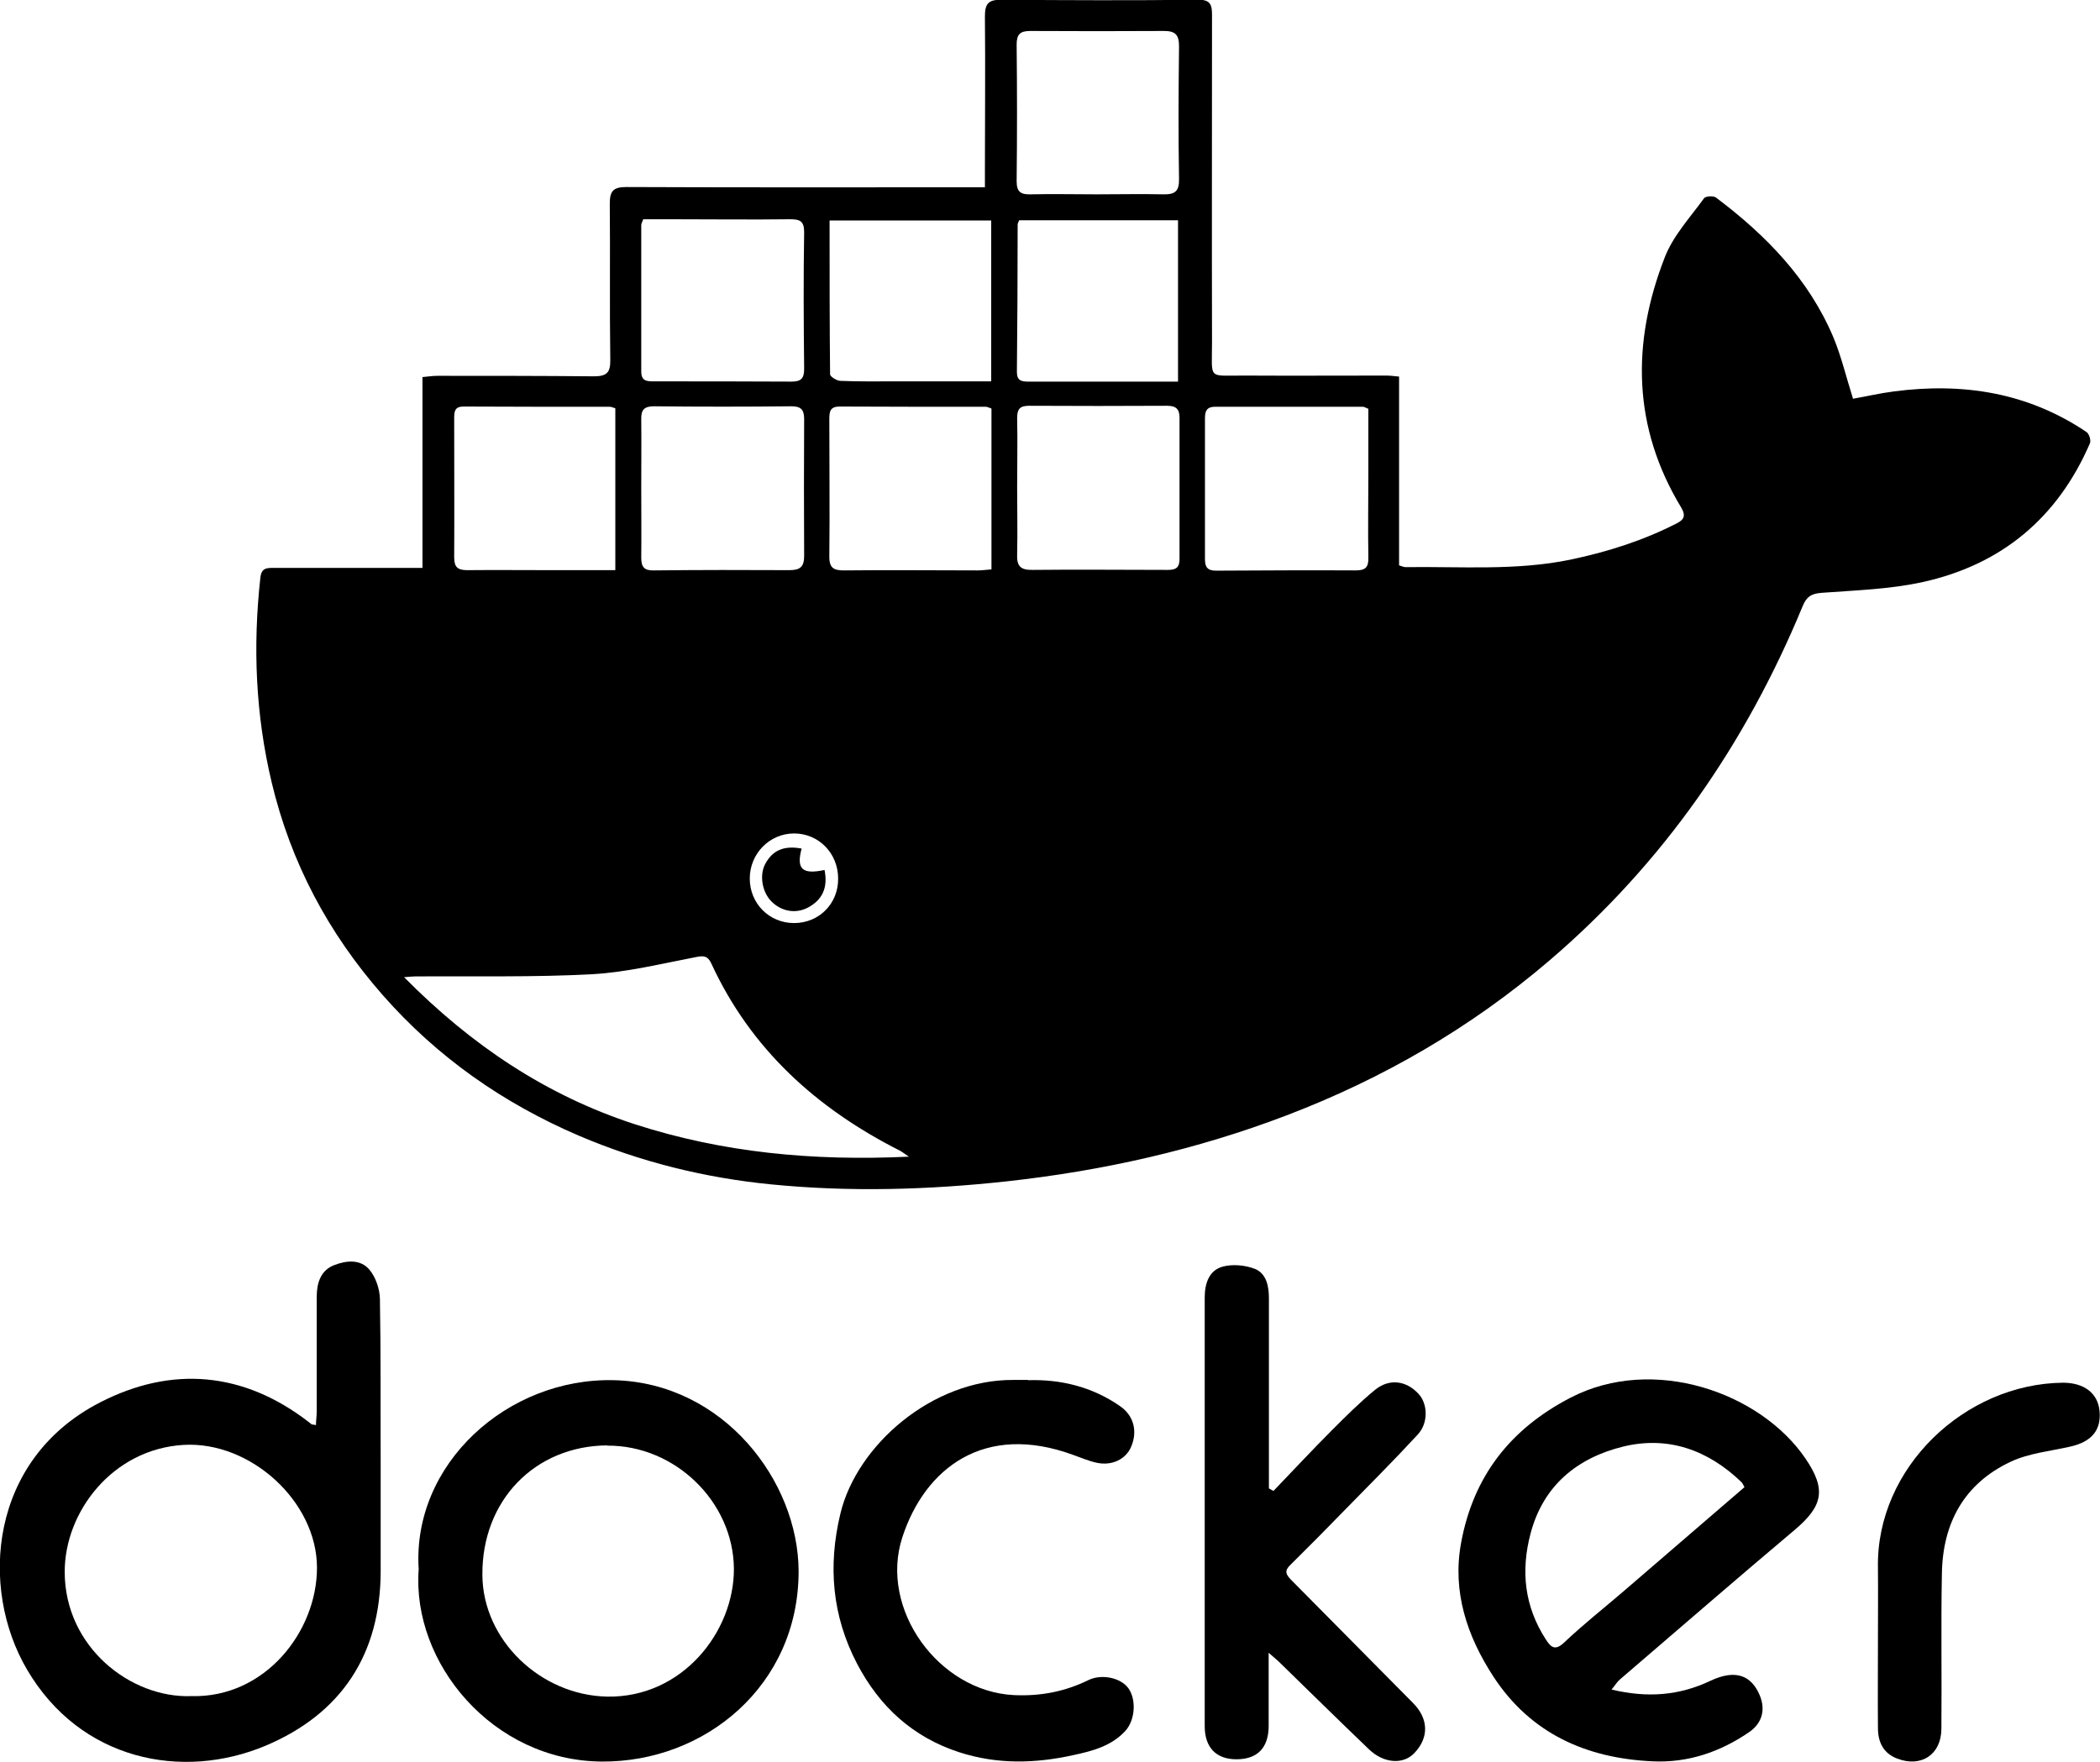
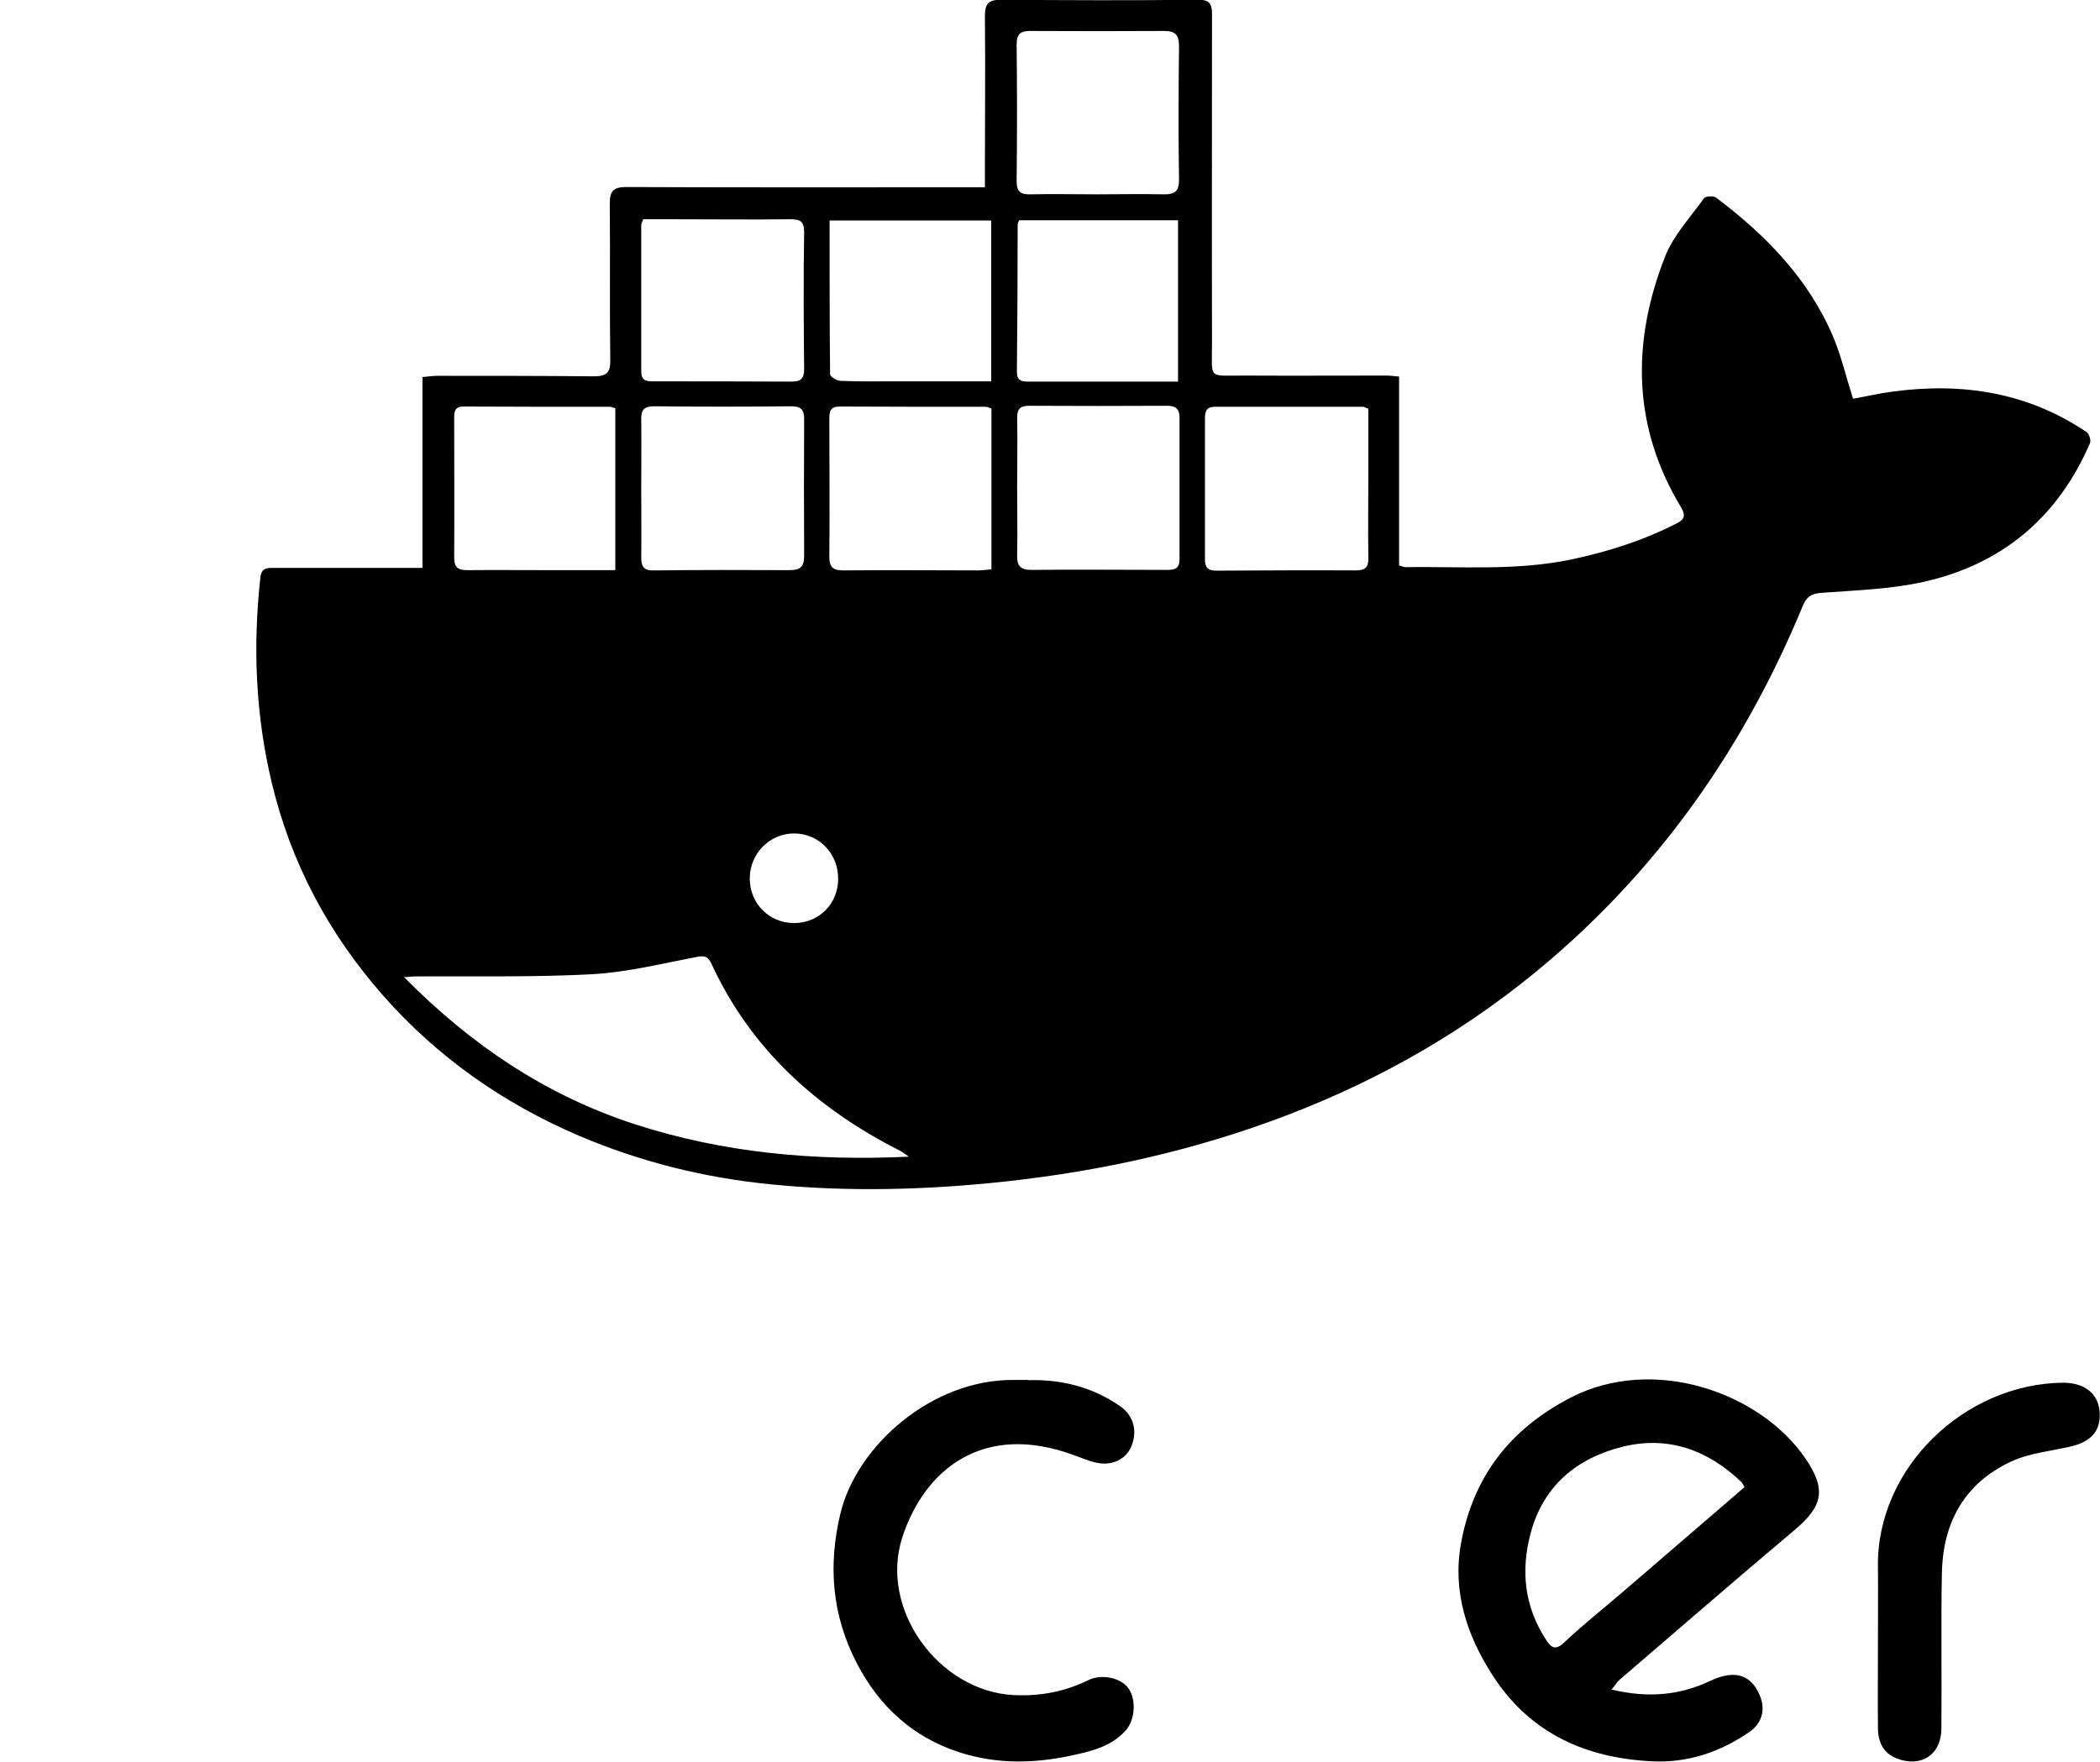
<svg xmlns="http://www.w3.org/2000/svg" id="Livello_1" data-name="Livello 1" viewBox="0 0 83.41 70">
  <defs>
    <style>
      .cls-1 {
        fill: #000;
        stroke-width: 0px;
      }
    </style>
  </defs>
  <path class="cls-1" d="M16.78,22.56v-7.58c.21-.02.41-.05.6-.05,2.07,0,4.14,0,6.21.02.51,0,.66-.15.65-.66-.03-2.07,0-4.14-.02-6.21,0-.5.15-.65.66-.65,4.5.02,9.01.01,13.51.01h.73c0-.26,0-.47,0-.68,0-2.03.02-4.07,0-6.1,0-.5.12-.67.64-.67,2.62.02,5.24.03,7.85,0,.47,0,.53.21.53.6,0,4.34-.01,8.68,0,13.02,0,1.51-.19,1.3,1.31,1.31,1.87.01,3.74,0,5.6,0,.16,0,.32.02.52.04v7.5c.11.03.18.07.25.07,2.19-.03,4.4.15,6.57-.3,1.47-.31,2.89-.76,4.23-1.45.29-.15.33-.32.16-.61-1.94-3.2-1.98-6.55-.66-9.94.33-.86,1.01-1.59,1.56-2.35.06-.09.38-.11.48-.03,1.98,1.49,3.68,3.23,4.66,5.55.32.77.51,1.59.78,2.44.52-.09,1.07-.22,1.62-.29,2.74-.36,5.32.04,7.65,1.61.11.07.19.34.14.45-1.28,2.96-3.51,4.82-6.63,5.51-1.31.29-2.68.33-4.02.43-.42.03-.61.16-.76.53-2.26,5.47-5.54,10.21-10.05,14.07-3.12,2.67-6.62,4.7-10.45,6.16-3.59,1.37-7.29,2.2-11.11,2.62-3.12.34-6.25.43-9.37.12-2.63-.26-5.18-.89-7.62-1.93-3.01-1.29-5.63-3.12-7.8-5.59-2.16-2.46-3.65-5.26-4.41-8.45-.64-2.69-.75-5.39-.45-8.12.04-.41.26-.4.56-.4,1.74,0,3.48,0,5.22,0,.2,0,.39,0,.66,0ZM16.05,38.82c2.69,2.72,5.66,4.7,9.16,5.84,3.49,1.13,7.08,1.47,10.89,1.29-.21-.14-.28-.2-.36-.24-3.3-1.67-5.92-4.03-7.49-7.44-.14-.3-.3-.31-.6-.25-1.36.26-2.73.6-4.1.68-2.35.13-4.72.07-7.08.09-.09,0-.17.01-.42.03ZM39.38,16.23c-.11-.04-.17-.07-.22-.07-1.94,0-3.88,0-5.81-.01-.37,0-.41.19-.41.49,0,1.83.02,3.66,0,5.48,0,.46.19.54.59.54,1.77-.02,3.55,0,5.32,0,.17,0,.35-.03.53-.04v-6.38ZM25.47,19.41c0,.92.01,1.83,0,2.75,0,.39.14.51.51.5,1.79-.02,3.59-.02,5.38-.01.43,0,.58-.14.58-.57-.01-1.81-.01-3.63,0-5.44,0-.39-.15-.5-.52-.5-1.81.02-3.63.02-5.44,0-.39,0-.52.14-.51.51.01.92,0,1.83,0,2.75ZM54.35,16.24c-.11-.04-.16-.08-.21-.08-1.96,0-3.92,0-5.88,0-.38,0-.4.23-.4.5,0,1.85,0,3.7,0,5.55,0,.32.1.46.44.46,1.85-.01,3.7-.02,5.55-.01.38,0,.51-.12.5-.51-.02-1.12,0-2.23,0-3.35,0-.86,0-1.71,0-2.55ZM40.4,19.37c0,.88.02,1.76,0,2.63-.02.47.11.65.61.64,1.79-.02,3.59,0,5.38,0,.33,0,.46-.1.46-.44,0-1.87,0-3.73,0-5.6,0-.34-.13-.48-.49-.48-1.83.01-3.66.01-5.49,0-.37,0-.47.14-.47.49.02.91,0,1.83,0,2.74ZM24.44,16.22c-.11-.04-.17-.06-.22-.06-1.94,0-3.87,0-5.81-.01-.35,0-.37.2-.37.46,0,1.85.01,3.69,0,5.54,0,.39.15.5.52.5,1.1-.01,2.19,0,3.29,0,.85,0,1.71,0,2.59,0v-6.43ZM43.57,7.72c.88,0,1.76-.02,2.63,0,.46.01.64-.11.63-.61-.03-1.75-.02-3.51,0-5.27,0-.45-.14-.61-.59-.61-1.77.01-3.55.01-5.32,0-.4,0-.54.13-.54.54.02,1.81.02,3.62,0,5.43,0,.43.17.53.55.52.88-.02,1.75,0,2.63,0ZM25.54,8.73c-.04.11-.07.16-.07.21,0,1.94,0,3.88,0,5.81,0,.38.2.4.49.4,1.83,0,3.66,0,5.48.01.39,0,.5-.14.5-.51-.02-1.81-.03-3.62,0-5.43,0-.43-.16-.51-.55-.51-1.57.02-3.14,0-4.72,0-.38,0-.76,0-1.12,0ZM39.37,15.16v-6.4h-6.42c0,2.06,0,4.09.02,6.11,0,.09.27.26.41.26.71.03,1.42.02,2.14.02,1.27,0,2.55,0,3.85,0ZM40.48,8.75c-.04.1-.06.13-.06.16,0,1.96-.01,3.92-.03,5.87,0,.34.18.38.45.38,1.19,0,2.38,0,3.57,0,.78,0,1.56,0,2.38,0v-6.41h-6.31ZM33.29,34.9c0-1-.77-1.79-1.75-1.79-.97,0-1.76.8-1.76,1.79,0,.99.77,1.77,1.76,1.77.99,0,1.76-.77,1.75-1.77Z" />
-   <path class="cls-1" d="M12.55,56.63c0-.2.03-.38.03-.55,0-1.52,0-3.04,0-4.56,0-.54.15-1.05.69-1.26.49-.19,1.06-.25,1.42.2.24.3.39.75.4,1.13.04,2.21.02,4.43.03,6.64,0,1.39,0,2.78,0,4.17,0,3.32-1.56,5.68-4.57,6.95-3.31,1.39-7.36.59-9.48-3.03-1.9-3.24-1.5-8.35,2.91-10.61,2.84-1.46,5.69-1.22,8.28.78.04.03.08.07.13.1.01,0,.04,0,.15.02ZM7.6,67.38c2.92.08,4.99-2.56,4.99-5.1,0-2.63-2.64-5.03-5.29-4.88-2.82.16-4.73,2.65-4.73,5.04,0,3,2.63,5.03,5.03,4.94Z" />
  <path class="cls-1" d="M64.01,67.12c1.43.34,2.69.24,3.93-.35.98-.46,1.62-.23,1.96.59.23.56.09,1.09-.41,1.44-1.16.8-2.45,1.24-3.86,1.17-2.62-.12-4.83-1.1-6.31-3.36-1.05-1.61-1.64-3.37-1.29-5.3.48-2.64,1.94-4.54,4.36-5.79,3.27-1.69,7.52-.22,9.32,2.42.83,1.22.71,1.88-.43,2.84-2.33,1.96-4.63,3.96-6.94,5.94-.11.09-.18.22-.33.4ZM69.29,59.08c-.06-.11-.08-.16-.12-.2-1.33-1.28-2.92-1.85-4.71-1.41-1.82.45-3.17,1.55-3.67,3.46-.39,1.48-.24,2.89.61,4.2.21.33.38.46.75.1.74-.7,1.54-1.33,2.32-2,1.6-1.38,3.2-2.76,4.83-4.16Z" />
-   <path class="cls-1" d="M16.63,62.34c-.27-4.17,3.52-7.62,7.77-7.51,4.33.11,7.31,4,7.32,7.59,0,4.54-3.72,7.59-7.82,7.56-4.34-.03-7.55-3.93-7.27-7.64ZM24.12,57.42c-2.88.02-4.98,2.19-4.96,5.14.01,2.59,2.31,4.79,4.96,4.84,2.98.05,5.04-2.58,5.03-5.08-.02-2.66-2.34-4.91-5.03-4.89Z" />
-   <path class="cls-1" d="M50.58,59.23c.78-.81,1.54-1.63,2.33-2.42.55-.55,1.11-1.11,1.71-1.6.57-.46,1.24-.36,1.72.16.37.39.4,1.15-.02,1.61-.94,1.02-1.91,1.99-2.88,2.98-.72.74-1.45,1.48-2.19,2.21-.24.23-.18.37.02.58,1.62,1.63,3.23,3.27,4.85,4.9.62.62.65,1.37.06,1.99-.44.47-1.22.42-1.81-.15-1.21-1.16-2.41-2.34-3.61-3.51-.08-.07-.16-.14-.37-.32,0,.29,0,.45,0,.62,0,.77,0,1.54,0,2.31-.01.86-.46,1.3-1.28,1.3-.8,0-1.26-.46-1.26-1.32,0-3.4,0-6.81,0-10.21,0-2.27,0-4.54,0-6.81,0-.56.17-1.08.71-1.23.4-.11.9-.06,1.29.09.45.19.55.68.55,1.17,0,2.27,0,4.54,0,6.81,0,.25,0,.49,0,.74.06.03.12.07.18.1Z" />
  <path class="cls-1" d="M40.84,54.83c1.24-.04,2.52.24,3.66,1.04.53.37.69.99.43,1.6-.21.5-.76.77-1.37.64-.32-.07-.62-.2-.93-.31-3.53-1.3-5.89.52-6.79,3.27-.93,2.85,1.44,6.12,4.43,6.27,1.06.05,2.03-.14,2.97-.6.52-.25,1.28-.09,1.58.33.32.45.27,1.26-.12,1.69-.55.6-1.3.8-2.05.96-1.52.34-3.04.38-4.55-.11-1.85-.6-3.17-1.82-4.06-3.52-.99-1.9-1.16-3.88-.66-5.96.65-2.71,3.64-5.33,6.87-5.31.15,0,.29,0,.57,0Z" />
  <path class="cls-1" d="M74.59,65.18c0-.97.01-1.94,0-2.91-.07-3.95,3.44-7.3,7.35-7.34.83,0,1.38.41,1.45,1.11.08.77-.31,1.24-1.17,1.43-.79.18-1.64.26-2.36.6-1.85.87-2.7,2.44-2.73,4.45-.04,2.05,0,4.1-.02,6.15,0,1.03-.8,1.56-1.76,1.19-.55-.21-.76-.66-.76-1.21-.01-1.15,0-2.31,0-3.46h0Z" />
-   <path class="cls-1" d="M31.84,33.71c-.22.82.03,1.04.91.85.14.7-.08,1.19-.67,1.5-.48.25-1.05.15-1.45-.26-.36-.37-.47-1.03-.24-1.47.29-.55.74-.75,1.45-.62Z" />
</svg>